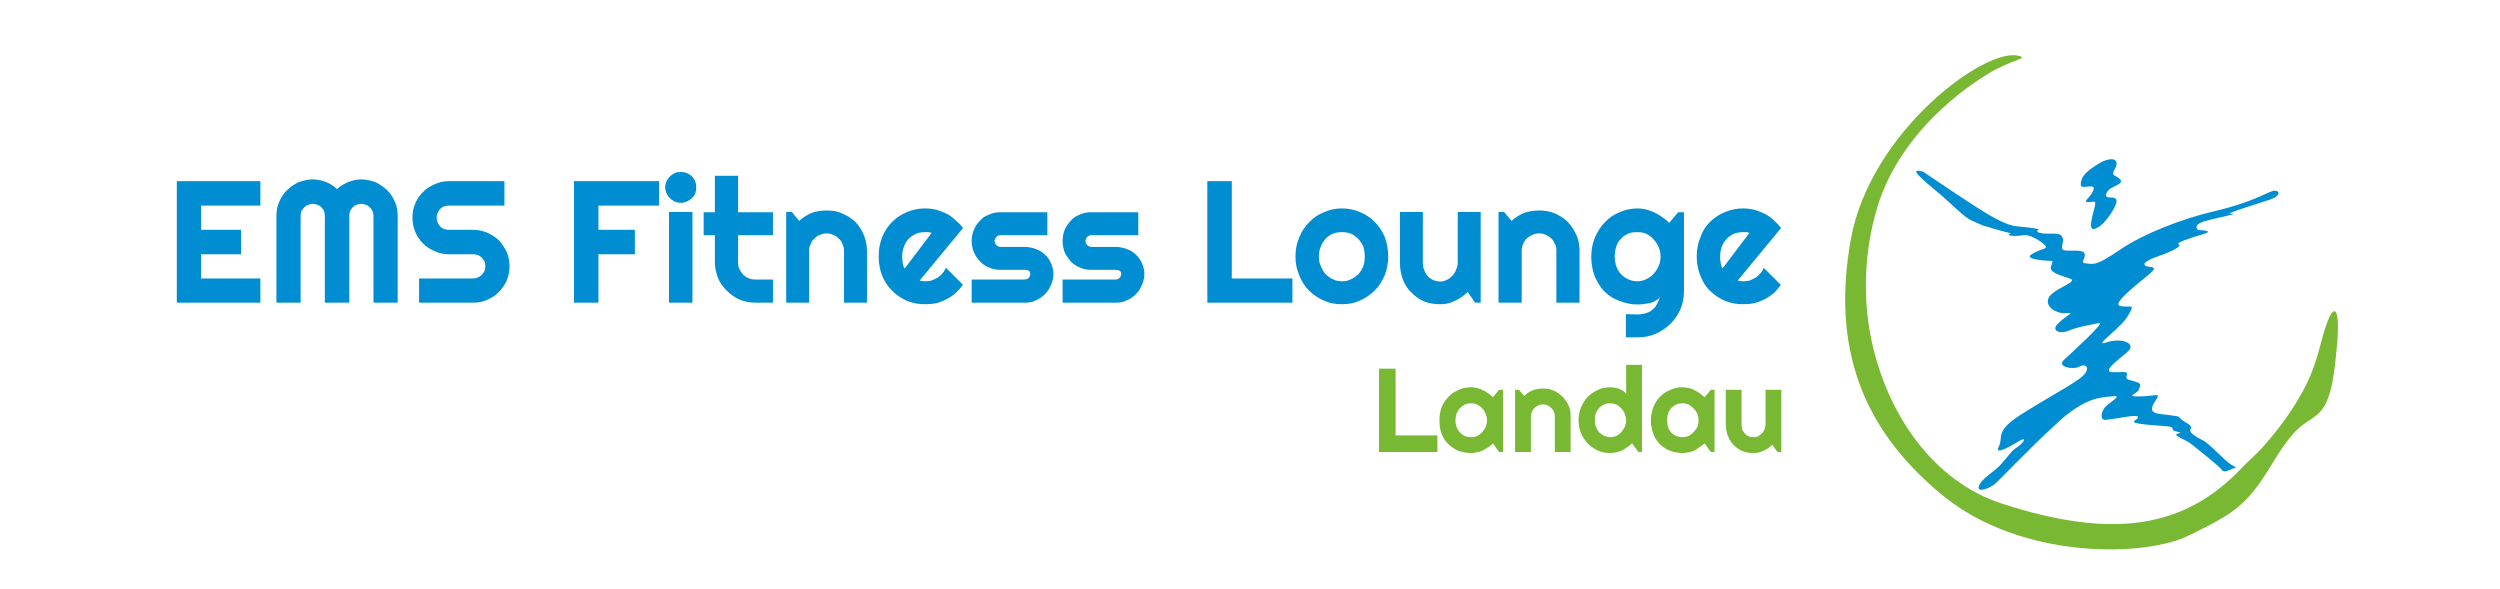
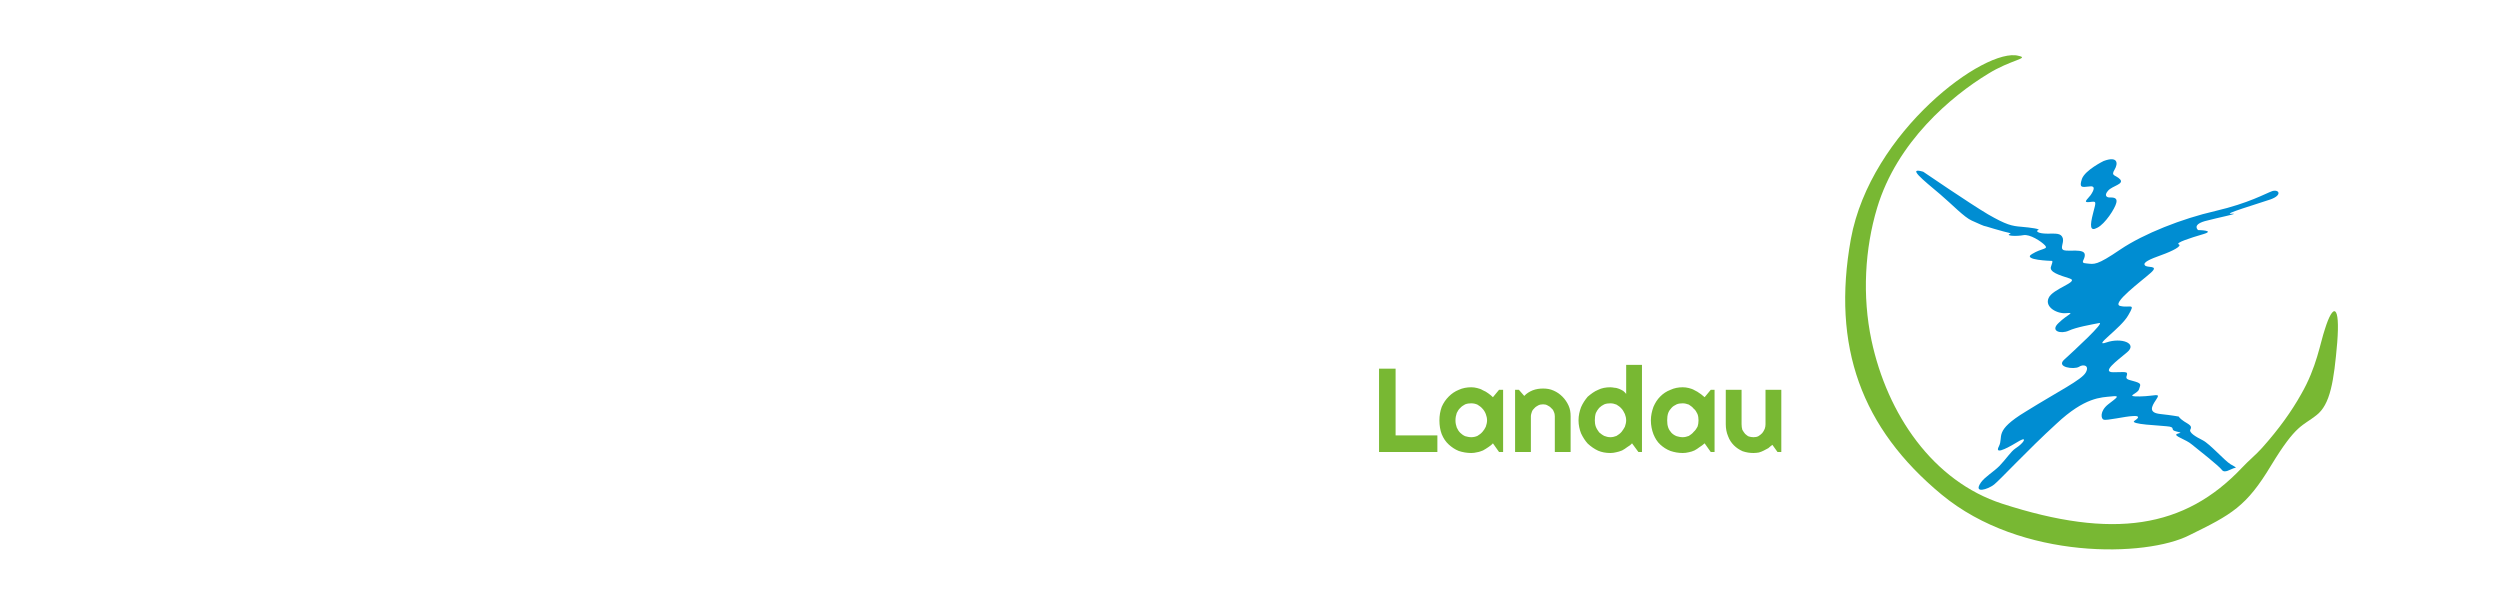
<svg xmlns="http://www.w3.org/2000/svg" xml:space="preserve" width="91.37mm" height="21.52mm" version="1.1" style="shape-rendering:geometricPrecision; text-rendering:geometricPrecision; image-rendering:optimizeQuality; fill-rule:evenodd; clip-rule:evenodd" viewBox="0 0 9813 2311">
  <defs>
    <style type="text/css">
   
    .fil4 {fill:none}
    .fil2 {fill:#008DD2}
    .fil3 {fill:#78B833}
    .fil0 {fill:#008DD2;fill-rule:nonzero}
    .fil1 {fill:#78B833;fill-rule:nonzero}
   
  </style>
  </defs>
  <g id="Ebene_x0020_1">
    <g id="_2153147034272">
      <g id="_1946101869408">
-         <path class="fil0" d="M1022 1188l-328 0 0 -477 328 0 0 96 -233 0 0 95 157 0 0 96 -157 0 0 95 233 0 0 95zm539 0l-95 0 0 -341c0,-6 -1,-13 -3,-18 -4,-6 -7,-11 -11,-15 -5,-5 -9,-8 -15,-10 -6,-2 -12,-4 -19,-4 -7,0 -12,2 -19,4 -5,2 -10,5 -15,10 -4,4 -7,9 -10,15 -2,5 -3,12 -3,18l0 341 -96 0 0 -341c0,-6 -1,-13 -3,-18 -2,-6 -6,-11 -10,-15 -4,-5 -10,-8 -15,-10 -6,-2 -12,-4 -19,-4 -6,0 -13,2 -18,4 -7,2 -11,5 -16,10 -4,4 -7,9 -11,15 -2,5 -3,12 -3,18l0 341 -95 0 0 -341c0,-19 3,-38 11,-55 8,-18 17,-33 31,-46 13,-12 28,-23 45,-31 18,-6 36,-11 56,-11 18,0 35,4 51,10 17,7 31,16 44,28 13,-12 28,-21 45,-28 16,-6 33,-10 50,-10 20,0 38,5 56,11 17,8 32,19 45,31 14,13 23,28 31,46 8,17 11,36 11,55l0 341 0 0zm58 -334c0,-20 3,-38 11,-56 7,-16 17,-31 30,-44 13,-14 29,-23 46,-31 18,-8 36,-12 56,-12l218 0 0 96 -218 0c-7,0 -13,1 -19,3 -6,2 -11,6 -15,10 -4,4 -8,10 -10,15 -3,7 -4,12 -4,19 0,6 1,13 4,20 2,5 6,10 10,15 4,4 9,8 15,10 6,2 12,3 19,3l95 0c19,0 38,4 55,11 18,8 33,18 46,30 13,14 23,29 31,46 7,18 11,36 11,56 0,20 -4,38 -11,56 -8,17 -18,32 -31,45 -13,14 -28,23 -46,31 -17,8 -36,11 -55,11l-212 0 0 -95 212 0c6,0 13,-1 18,-4 7,-3 11,-6 16,-10 4,-5 7,-9 11,-16 2,-5 3,-12 3,-18 0,-7 -1,-13 -3,-19 -4,-5 -7,-11 -11,-15 -5,-4 -9,-8 -16,-10 -5,-2 -12,-3 -18,-3l-95 0c-20,0 -38,-4 -56,-12 -17,-8 -33,-17 -46,-31 -13,-13 -23,-28 -30,-45 -8,-18 -11,-36 -11,-56l0 0zm730 334l-96 0 0 -477 334 0 0 96 -238 0 0 95 143 0 0 96 -143 0 0 190 0 0zm384 -453c0,9 -1,16 -4,24 -3,8 -8,13 -13,19 -6,5 -12,9 -20,13 -8,3 -15,5 -24,5 -9,0 -16,-2 -24,-5 -6,-4 -13,-8 -18,-13 -6,-6 -10,-11 -14,-19 -3,-8 -5,-15 -5,-24 0,-8 2,-15 5,-23 4,-8 8,-14 14,-20 5,-5 12,-9 18,-13 8,-3 15,-4 24,-4 9,0 16,1 24,4 8,4 14,8 20,13 5,6 10,12 13,20 3,8 4,15 4,23zm-15 453l-92 0 0 -356 92 0 0 356zm248 0c-22,0 -43,-4 -63,-12 -18,-9 -36,-20 -50,-35 -15,-14 -26,-31 -35,-50 -7,-20 -12,-41 -12,-62l0 -106 -44 0 0 -90 44 0 0 -143 91 0 0 143 137 0 0 90 -137 0 0 106c0,9 1,18 5,27 4,7 9,15 15,22 6,5 14,11 21,14 9,4 18,5 28,5l68 0 0 91 -68 0zm210 0l-90 0 0 -356 22 0 29 35c15,-14 32,-24 50,-32 19,-6 37,-9 58,-9 22,0 43,3 61,12 20,8 36,19 52,33 14,16 25,32 33,52 8,19 12,40 12,62l0 203 -90 0 0 -203c0,-10 -2,-19 -6,-26 -3,-9 -7,-17 -14,-22 -6,-7 -13,-12 -22,-15 -8,-4 -17,-6 -26,-6 -10,0 -18,2 -27,6 -9,3 -15,8 -22,15 -7,5 -11,13 -14,22 -5,7 -6,16 -6,26l0 203zm434 -87c3,1 7,2 11,2 3,1 6,1 10,1 9,0 18,-1 26,-3 8,-4 16,-7 23,-11 7,-5 14,-10 19,-17 6,-6 10,-14 14,-22l67 67c-9,12 -19,23 -30,33 -10,9 -22,17 -36,24 -12,6 -26,12 -39,15 -14,3 -29,4 -44,4 -25,0 -49,-4 -70,-13 -22,-9 -42,-23 -58,-39 -17,-16 -30,-36 -40,-59 -9,-23 -14,-49 -14,-76 0,-29 5,-54 14,-77 10,-24 23,-43 40,-60 16,-16 36,-29 58,-38 21,-9 45,-14 70,-14 15,0 30,2 44,5 14,5 27,9 41,16 12,6 24,15 34,25 12,10 22,19 30,31l-170 206 0 0zm47 -187c-5,-2 -9,-2 -13,-3 -4,0 -8,0 -13,0 -13,0 -24,2 -34,6 -11,5 -21,11 -30,20 -8,8 -14,18 -18,29 -5,12 -8,27 -8,41 0,3 1,7 1,12 0,3 1,7 1,12 1,4 2,8 3,13 1,3 3,7 5,10l106 -140 0 0zm364 274l-207 0 0 -91 207 0c7,0 12,-2 17,-6 4,-5 6,-10 6,-15 0,-7 -2,-11 -6,-14 -5,-2 -10,-3 -17,-3l-94 0c-16,0 -30,-2 -44,-9 -15,-5 -27,-14 -36,-24 -10,-11 -19,-23 -24,-36 -6,-14 -9,-28 -9,-44 0,-16 3,-31 9,-44 5,-14 14,-26 24,-36 9,-11 21,-19 36,-24 14,-7 28,-9 44,-9l184 0 0 90 -184 0c-6,0 -12,2 -16,7 -4,5 -7,9 -7,16 0,6 3,12 7,16 4,4 10,7 16,7l94 0c15,0 31,3 44,8 14,5 26,12 36,22 11,9 18,20 24,33 6,13 10,27 10,43 0,16 -4,31 -10,44 -6,14 -13,26 -24,36 -10,10 -22,19 -36,24 -13,7 -29,9 -44,9l0 0zm357 0l-207 0 0 -91 207 0c7,0 12,-2 16,-6 5,-5 7,-10 7,-15 0,-7 -2,-11 -7,-14 -4,-2 -9,-3 -16,-3l-94 0c-16,0 -30,-2 -45,-9 -14,-5 -26,-14 -36,-24 -9,-11 -18,-23 -24,-36 -5,-14 -8,-28 -8,-44 0,-16 3,-31 8,-44 6,-14 15,-26 24,-36 10,-11 22,-19 36,-24 15,-7 29,-9 45,-9l184 0 0 90 -184 0c-6,0 -12,2 -16,7 -5,5 -7,9 -7,16 0,6 2,12 7,16 4,4 10,7 16,7l94 0c15,0 31,3 44,8 14,5 26,12 36,22 11,9 18,20 24,33 6,13 10,27 10,43 0,16 -4,31 -10,44 -6,14 -13,26 -24,36 -10,10 -22,19 -36,24 -13,7 -29,9 -44,9l0 0zm695 0l-334 0 0 -477 96 0 0 382 238 0 0 95zm376 -181c0,27 -5,51 -14,74 -10,23 -23,44 -40,60 -16,16 -35,29 -58,39 -21,10 -44,14 -70,14 -26,0 -48,-4 -70,-14 -23,-10 -42,-23 -58,-39 -17,-16 -30,-37 -39,-60 -10,-23 -15,-47 -15,-74 0,-28 5,-53 15,-76 9,-22 22,-42 39,-59 16,-17 35,-30 58,-39 22,-10 44,-15 70,-15 26,0 49,5 70,14 23,9 42,22 58,38 17,17 30,36 40,59 9,24 14,49 14,78zm-92 0c0,-14 -2,-28 -6,-40 -6,-12 -12,-21 -20,-30 -9,-9 -18,-15 -28,-20 -11,-4 -23,-6 -36,-6 -12,0 -24,2 -35,6 -11,5 -20,11 -29,20 -7,9 -14,18 -18,30 -6,12 -8,26 -8,40 0,14 2,27 8,38 4,12 11,22 18,31 9,8 18,15 29,20 11,6 23,8 35,8 13,0 25,-2 36,-8 10,-4 19,-11 28,-19 8,-8 14,-19 20,-31 4,-12 6,-25 6,-39zm404 139c-8,7 -15,14 -23,19 -9,7 -17,11 -26,15 -10,5 -19,8 -29,11 -9,2 -19,3 -29,3 -22,0 -43,-3 -62,-10 -20,-8 -36,-20 -50,-34 -16,-14 -27,-32 -35,-52 -8,-20 -12,-43 -12,-69l0 -197 90 0 0 197c0,12 1,23 6,32 3,9 8,18 14,24 6,6 14,11 22,15 8,3 17,5 27,5 9,0 17,-2 26,-7 9,-4 15,-10 22,-17 7,-8 11,-15 14,-24 5,-10 6,-19 6,-28l0 -197 90 0 0 356 -22 0 -29 -42 0 0zm212 42l-91 0 0 -356 22 0 29 35c16,-14 32,-24 51,-32 18,-6 38,-9 57,-9 22,0 43,3 63,12 18,8 36,19 50,33 14,16 25,32 34,52 8,19 12,40 12,62l0 203 -91 0 0 -203c0,-10 -1,-19 -5,-26 -4,-9 -8,-17 -14,-22 -7,-7 -14,-12 -22,-15 -8,-4 -17,-6 -27,-6 -9,0 -18,2 -26,6 -8,3 -16,8 -23,15 -5,5 -11,13 -14,22 -3,7 -5,16 -5,26l0 203 0 0zm545 -181c0,-12 -2,-24 -7,-36 -5,-12 -11,-22 -20,-31 -7,-9 -17,-16 -28,-22 -11,-5 -23,-7 -35,-7 -12,0 -24,1 -35,5 -11,5 -21,11 -28,19 -9,8 -16,18 -20,30 -4,12 -7,26 -7,42 0,15 3,28 7,40 4,12 11,22 20,31 7,8 17,14 28,19 11,5 23,7 35,7 12,0 24,-3 35,-9 11,-5 21,-12 28,-21 9,-9 15,-19 20,-31 5,-11 7,-23 7,-36zm92 136c0,25 -5,49 -14,71 -10,22 -23,41 -39,57 -17,16 -36,29 -58,39 -23,10 -46,14 -71,14l-46 0 0 -91 45 1c14,0 26,-2 37,-6 10,-3 17,-8 25,-15 7,-5 12,-13 16,-22 5,-7 7,-16 10,-25 -3,6 -9,10 -15,13 -7,5 -14,8 -23,10 -8,2 -16,3 -25,4 -9,2 -16,2 -24,2 -25,0 -49,-5 -71,-14 -22,-7 -42,-20 -58,-36 -16,-16 -29,-36 -39,-60 -9,-23 -14,-49 -14,-78 0,-26 5,-52 14,-74 10,-23 23,-44 39,-60 16,-18 36,-31 58,-40 22,-10 46,-15 71,-15 12,0 23,2 34,4 12,4 23,8 32,12 11,6 22,11 31,19 10,6 20,14 27,22l35 -42 23 0 0 310 0 0zm211 -42c3,1 6,2 11,2 3,1 6,1 10,1 8,0 17,-1 26,-3 7,-4 15,-7 23,-11 7,-5 13,-10 19,-17 6,-6 10,-14 13,-22l67 67c-9,12 -17,23 -28,33 -12,9 -23,17 -36,24 -14,6 -27,12 -41,15 -14,3 -28,4 -43,4 -26,0 -48,-4 -70,-13 -23,-9 -42,-23 -59,-39 -17,-16 -30,-36 -38,-59 -10,-23 -15,-49 -15,-76 0,-29 5,-54 15,-77 8,-24 21,-43 38,-60 17,-16 36,-29 59,-38 22,-9 44,-14 70,-14 15,0 29,2 43,5 14,5 29,9 41,16 13,6 25,15 36,25 11,10 20,19 29,31l-170 206 0 0zm46 -187c-4,-2 -8,-2 -12,-3 -5,0 -9,0 -13,0 -12,0 -24,2 -35,6 -11,5 -21,11 -29,20 -8,8 -14,18 -19,29 -5,12 -7,27 -7,41 0,3 0,7 0,12 1,3 1,7 2,12 1,4 1,8 3,13 2,3 3,7 4,10l106 -140 0 0z" />
        <path class="fil1" d="M5642 1774l-229 0 0 -327 65 0 0 262 164 0 0 65zm258 0l-16 0 -24 -34c-5,6 -12,11 -18,15 -7,5 -14,9 -21,13 -8,3 -15,6 -23,7 -8,2 -15,3 -23,3 -17,0 -34,-3 -49,-8 -15,-6 -28,-15 -39,-25 -12,-11 -21,-24 -28,-41 -6,-16 -9,-34 -9,-54 0,-19 3,-36 9,-53 7,-16 16,-29 28,-41 11,-11 24,-20 39,-26 15,-7 32,-10 49,-10 8,0 15,1 23,3 8,2 15,4 23,9 8,3 14,7 21,12 6,4 13,10 18,15l24 -29 16 0 0 244 0 0zm-63 -124c0,-9 -2,-17 -5,-25 -3,-8 -8,-16 -13,-21 -6,-7 -12,-11 -20,-16 -7,-3 -15,-5 -24,-5 -9,0 -16,1 -24,4 -7,4 -14,8 -19,14 -6,5 -10,12 -14,20 -3,9 -5,18 -5,29 0,11 2,19 5,28 4,9 8,15 14,21 5,5 12,10 19,13 8,2 15,4 24,4 9,0 17,-2 24,-5 8,-5 14,-9 20,-16 5,-6 10,-13 13,-20 3,-9 5,-17 5,-25l0 0zm172 124l-62 0 0 -244 15 0 21 24c9,-10 21,-17 33,-22 13,-5 27,-7 41,-7 14,0 28,2 41,8 14,6 25,14 35,24 10,10 18,22 24,35 6,13 8,27 8,42l0 140 -62 0 0 -140c0,-6 -1,-12 -4,-18 -2,-6 -5,-10 -10,-14 -4,-5 -9,-8 -15,-11 -5,-3 -11,-4 -17,-4 -7,0 -13,1 -19,4 -5,3 -11,6 -15,11 -4,4 -8,8 -10,14 -2,6 -4,12 -4,18l0 140 0 0zm436 0l-14 0 -25 -34c-5,6 -12,11 -19,15 -6,5 -13,9 -20,13 -8,3 -16,6 -23,7 -8,2 -15,3 -23,3 -18,0 -34,-3 -48,-9 -15,-7 -28,-16 -41,-28 -10,-11 -19,-25 -26,-40 -6,-15 -10,-33 -10,-51 0,-19 4,-36 10,-52 7,-16 16,-29 26,-41 13,-11 26,-21 41,-27 14,-7 30,-10 48,-10 5,0 11,1 17,2 6,0 11,2 17,4 5,2 11,5 16,8 4,3 9,8 12,12l0 -114 62 0 0 342 0 0zm-62 -124c0,-9 -2,-17 -5,-25 -4,-8 -8,-16 -13,-21 -6,-7 -12,-11 -20,-16 -8,-3 -15,-5 -24,-5 -9,0 -16,1 -24,4 -8,4 -14,8 -20,14 -5,6 -10,13 -13,20 -3,9 -4,19 -4,29 0,8 1,17 4,25 3,8 8,15 13,22 6,5 12,10 20,14 8,3 15,5 24,5 9,0 16,-2 24,-5 8,-5 14,-9 20,-16 5,-6 9,-13 13,-20 3,-9 5,-17 5,-25l0 0zm347 124l-15 0 -24 -34c-7,6 -13,11 -20,15 -6,5 -13,9 -20,13 -7,3 -15,6 -22,7 -8,2 -16,3 -24,3 -17,0 -33,-3 -48,-8 -16,-6 -29,-15 -40,-25 -12,-11 -20,-24 -27,-41 -6,-16 -10,-34 -10,-54 0,-19 4,-36 10,-53 7,-16 15,-29 27,-41 11,-11 24,-20 40,-26 15,-7 31,-10 48,-10 8,0 16,1 24,3 7,2 15,4 23,9 6,3 14,7 20,12 7,4 12,10 19,15l24 -29 15 0 0 244 0 0zm-63 -124c0,-9 -1,-17 -4,-25 -4,-8 -8,-16 -15,-21 -5,-7 -12,-11 -19,-16 -8,-3 -16,-5 -24,-5 -9,0 -17,1 -24,4 -8,4 -15,8 -20,14 -5,5 -10,12 -13,20 -3,9 -4,18 -4,29 0,11 1,19 4,28 3,9 8,15 13,21 5,5 12,10 20,13 7,2 15,4 24,4 8,0 16,-2 24,-5 7,-5 14,-9 19,-16 7,-6 11,-13 15,-20 3,-9 4,-17 4,-25l0 0zm290 96c-5,4 -11,8 -16,13 -6,3 -12,6 -19,10 -5,3 -12,5 -18,7 -7,1 -13,2 -21,2 -15,0 -28,-2 -43,-7 -13,-6 -24,-13 -34,-23 -10,-10 -18,-22 -23,-36 -6,-14 -9,-30 -9,-47l0 -135 62 0 0 135c0,8 1,15 3,22 4,6 7,12 11,16 5,4 9,8 14,10 7,2 12,3 19,3 7,0 13,-1 19,-4 5,-3 10,-7 15,-12 4,-5 7,-10 10,-17 2,-5 3,-12 3,-18l0 -135 62 0 0 244 -15 0 -20 -28 0 0z" />
        <path class="fil2" d="M8257 632c0,0 -72,35 -85,70 -12,36 0,33 27,30 29,-5 20,15 7,34 -13,17 -32,30 -4,27 27,-3 27,-6 14,43 -13,50 -13,74 16,58 31,-15 70,-76 75,-98 6,-22 -15,-21 -27,-21 -11,0 -22,-8 -5,-27 17,-19 63,-25 47,-44 -17,-18 -38,-12 -22,-38 15,-25 13,-55 -43,-34l0 0zm-708 42c0,0 180,123 254,167 73,42 94,46 131,49 37,3 78,9 66,13 -11,4 0,14 36,14 35,0 54,-3 61,18 5,20 -13,40 4,47 18,6 79,-7 82,16 3,22 -23,34 8,36 30,3 38,9 132,-55 92,-62 242,-121 373,-151 132,-31 195,-68 223,-78 27,-8 41,16 -8,33 -50,17 -191,59 -152,56 40,-3 -53,15 -105,29 -51,15 -26,35 -26,35 0,0 71,1 20,16 -51,15 -110,34 -96,40 14,6 -23,26 -68,42 -45,16 -74,29 -65,40 7,12 58,-2 24,29 -34,31 -160,123 -120,131 38,9 61,-15 31,36 -28,51 -144,127 -86,107 58,-20 123,3 82,38 -43,36 -102,79 -55,79 46,0 59,-5 53,13 -7,17 9,16 34,24 26,8 19,13 14,30 -5,18 -59,29 3,28 63,-1 84,-17 64,13 -19,28 -30,51 17,56 46,5 72,10 72,10 0,0 3,7 21,19 17,11 33,17 25,31 -8,12 20,29 48,43 28,14 86,80 109,94 24,14 26,13 12,16 -13,4 -35,21 -46,6 -11,-15 -92,-79 -117,-99 -24,-21 -75,-34 -59,-42 17,-6 21,-3 -4,-10 -26,-6 3,-17 -37,-20 -20,-3 -151,-7 -125,-22 17,-11 21,-20 -7,-18 -30,1 -105,19 -115,14 -10,-3 -16,-33 18,-60 32,-25 51,-36 12,-31 -39,4 -103,2 -215,107 -113,103 -221,220 -245,239 -24,19 -84,38 -51,-9 16,-22 49,-41 72,-64 27,-28 45,-57 63,-69 34,-22 46,-46 18,-31 -29,17 -105,64 -83,23 20,-40 -23,-59 106,-137 127,-79 219,-124 235,-153 16,-28 -10,-34 -27,-22 -19,11 -92,2 -57,-29 35,-32 164,-150 136,-143 -30,6 -89,16 -119,30 -31,14 -75,2 -39,-31 35,-34 66,-41 30,-38 -35,4 -86,-23 -70,-59 15,-37 123,-64 83,-77 -40,-13 -83,-25 -73,-48 9,-23 3,-21 3,-21 0,0 -119,-3 -78,-27 39,-24 65,-18 51,-34 -15,-16 -60,-45 -85,-40 -26,5 -68,3 -55,-4 13,-5 3,-2 -60,-21 -62,-20 -15,0 -87,-32 -30,-13 -78,-64 -124,-103 -70,-59 -132,-108 -67,-89l0 0z" />
        <path class="fil3" d="M7923 219c46,10 -30,15 -120,71 -143,87 -357,266 -435,526 -48,160 -59,345 -22,520 62,290 241,553 513,641 435,141 716,97 941,-141 26,-28 55,-51 79,-78 67,-75 116,-144 153,-210 62,-107 75,-202 94,-257 32,-103 60,-97 48,54 -13,151 -27,243 -82,285 -54,43 -78,33 -177,196 -98,163 -155,193 -322,275 -167,85 -658,100 -972,-160 -314,-260 -432,-580 -356,-1003 78,-424 529,-754 658,-719z" />
      </g>
    </g>
    <rect class="fil4" width="9813" height="2311" />
  </g>
</svg>